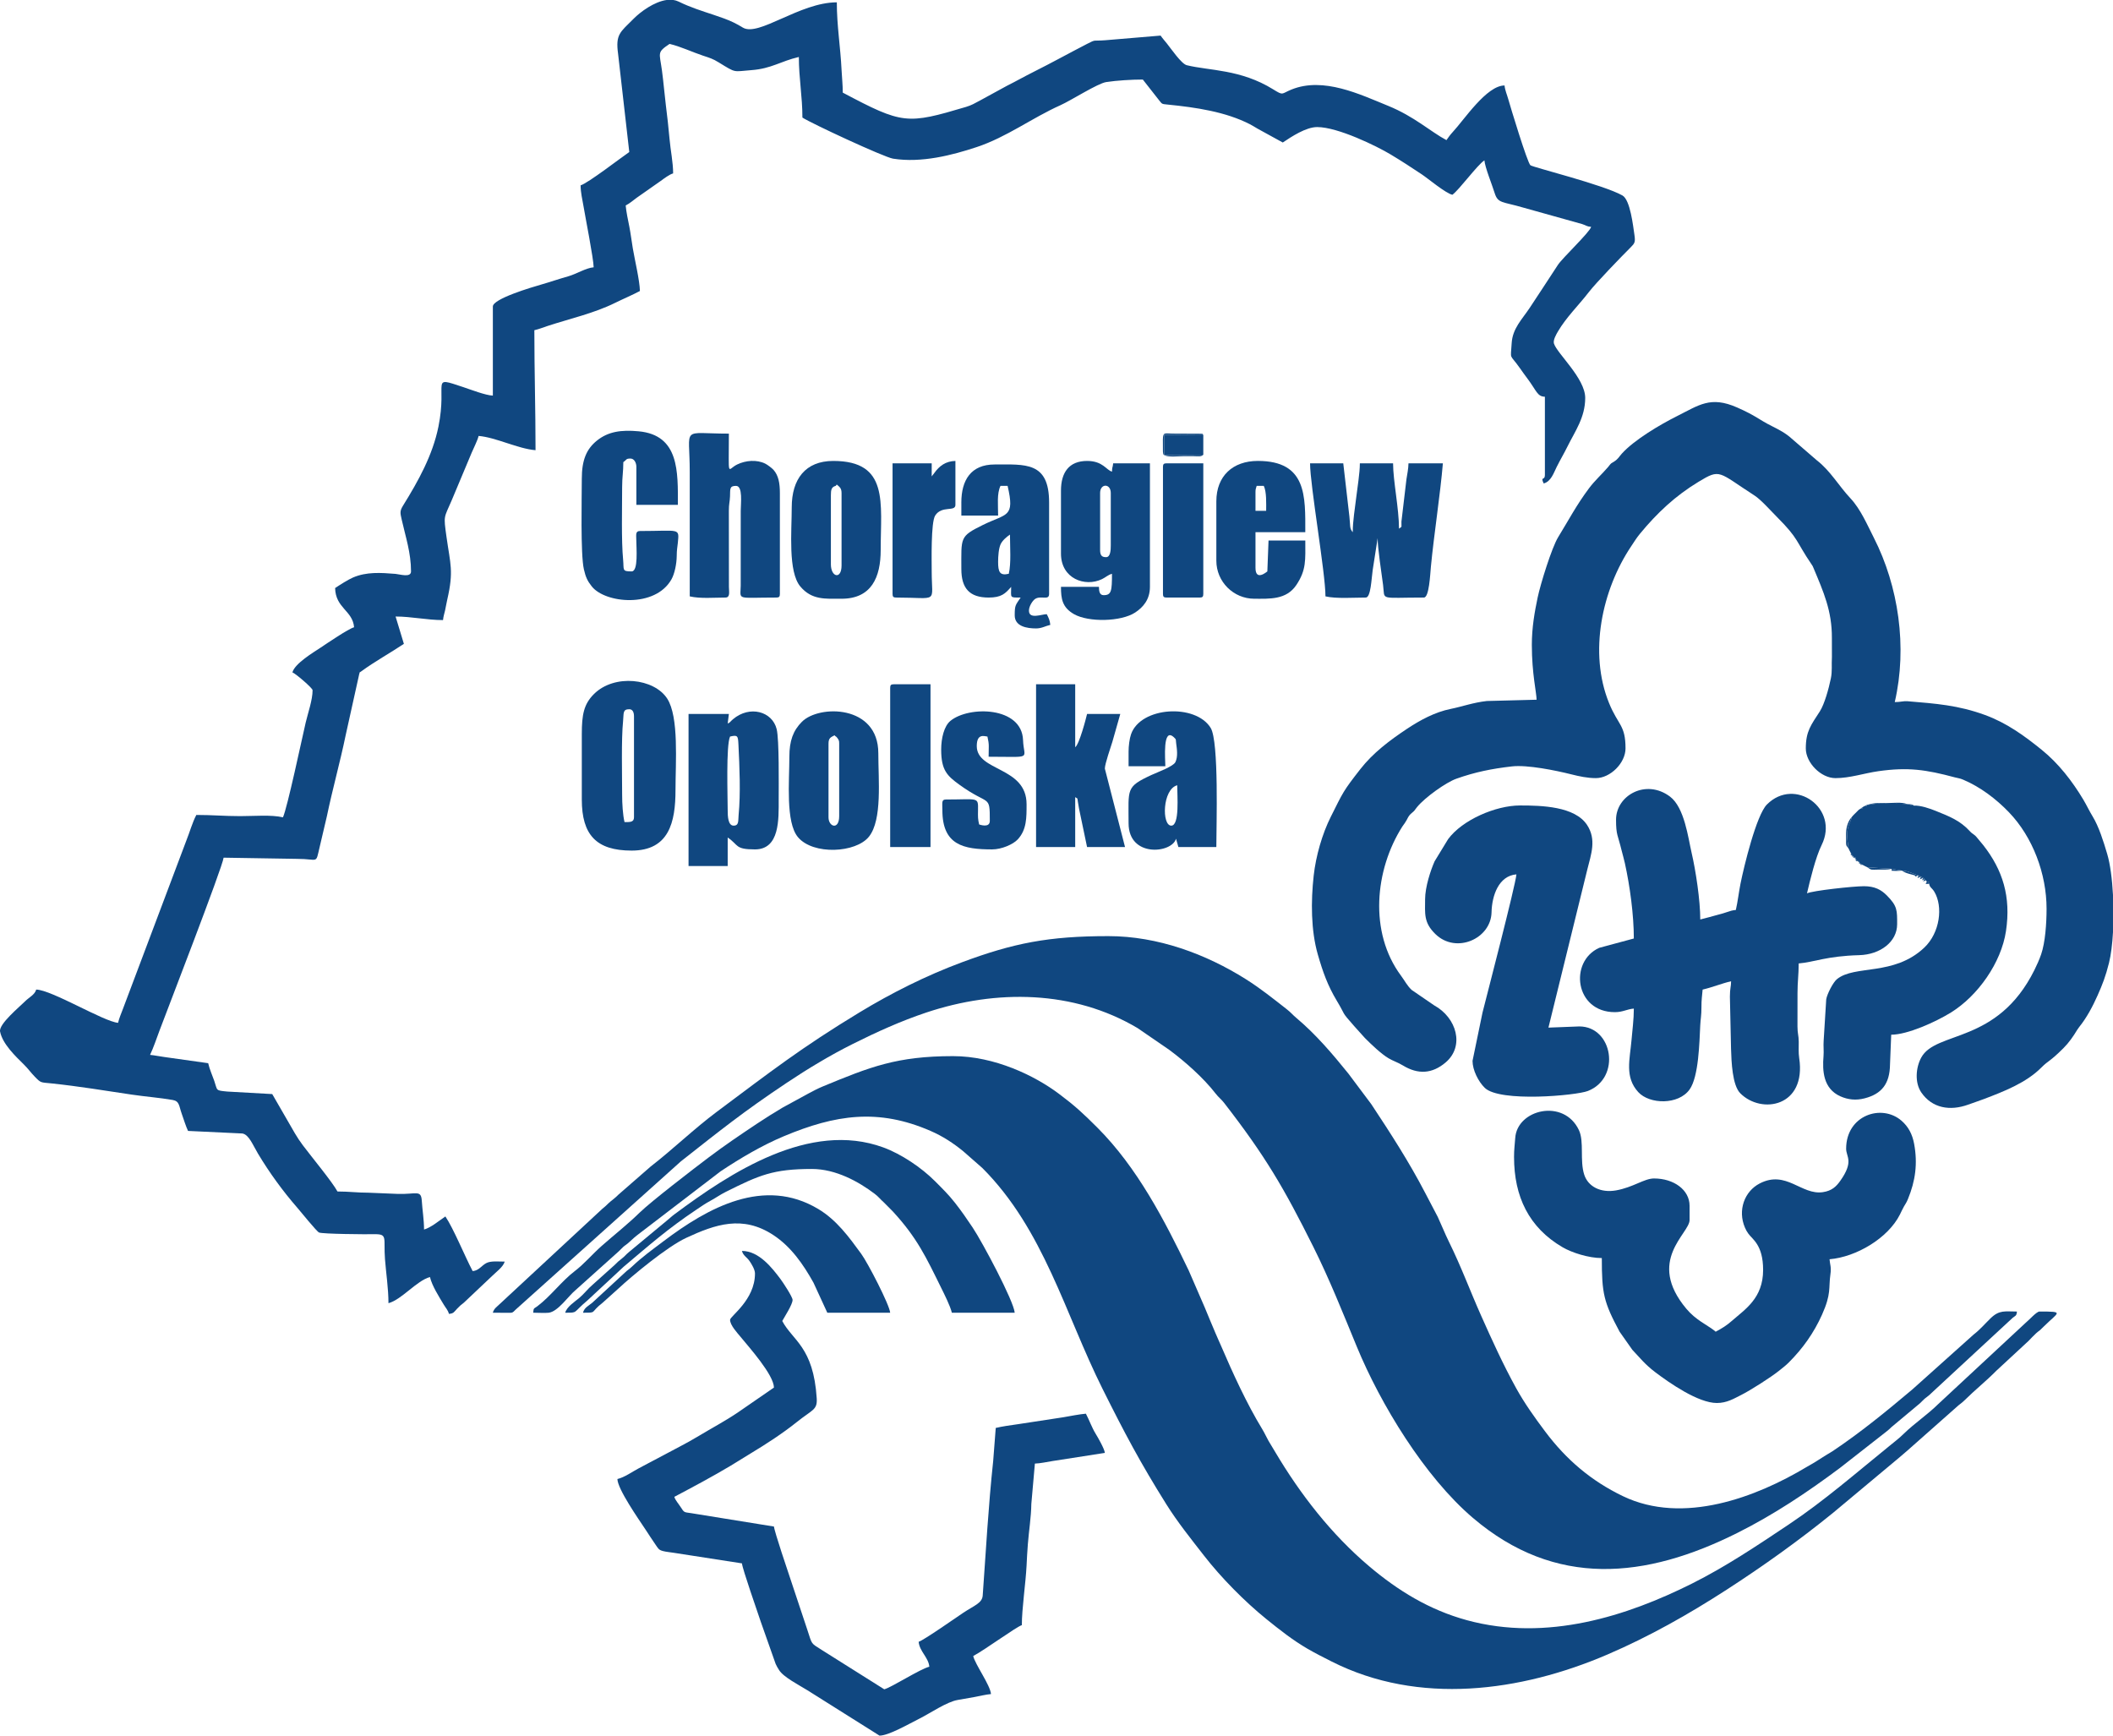
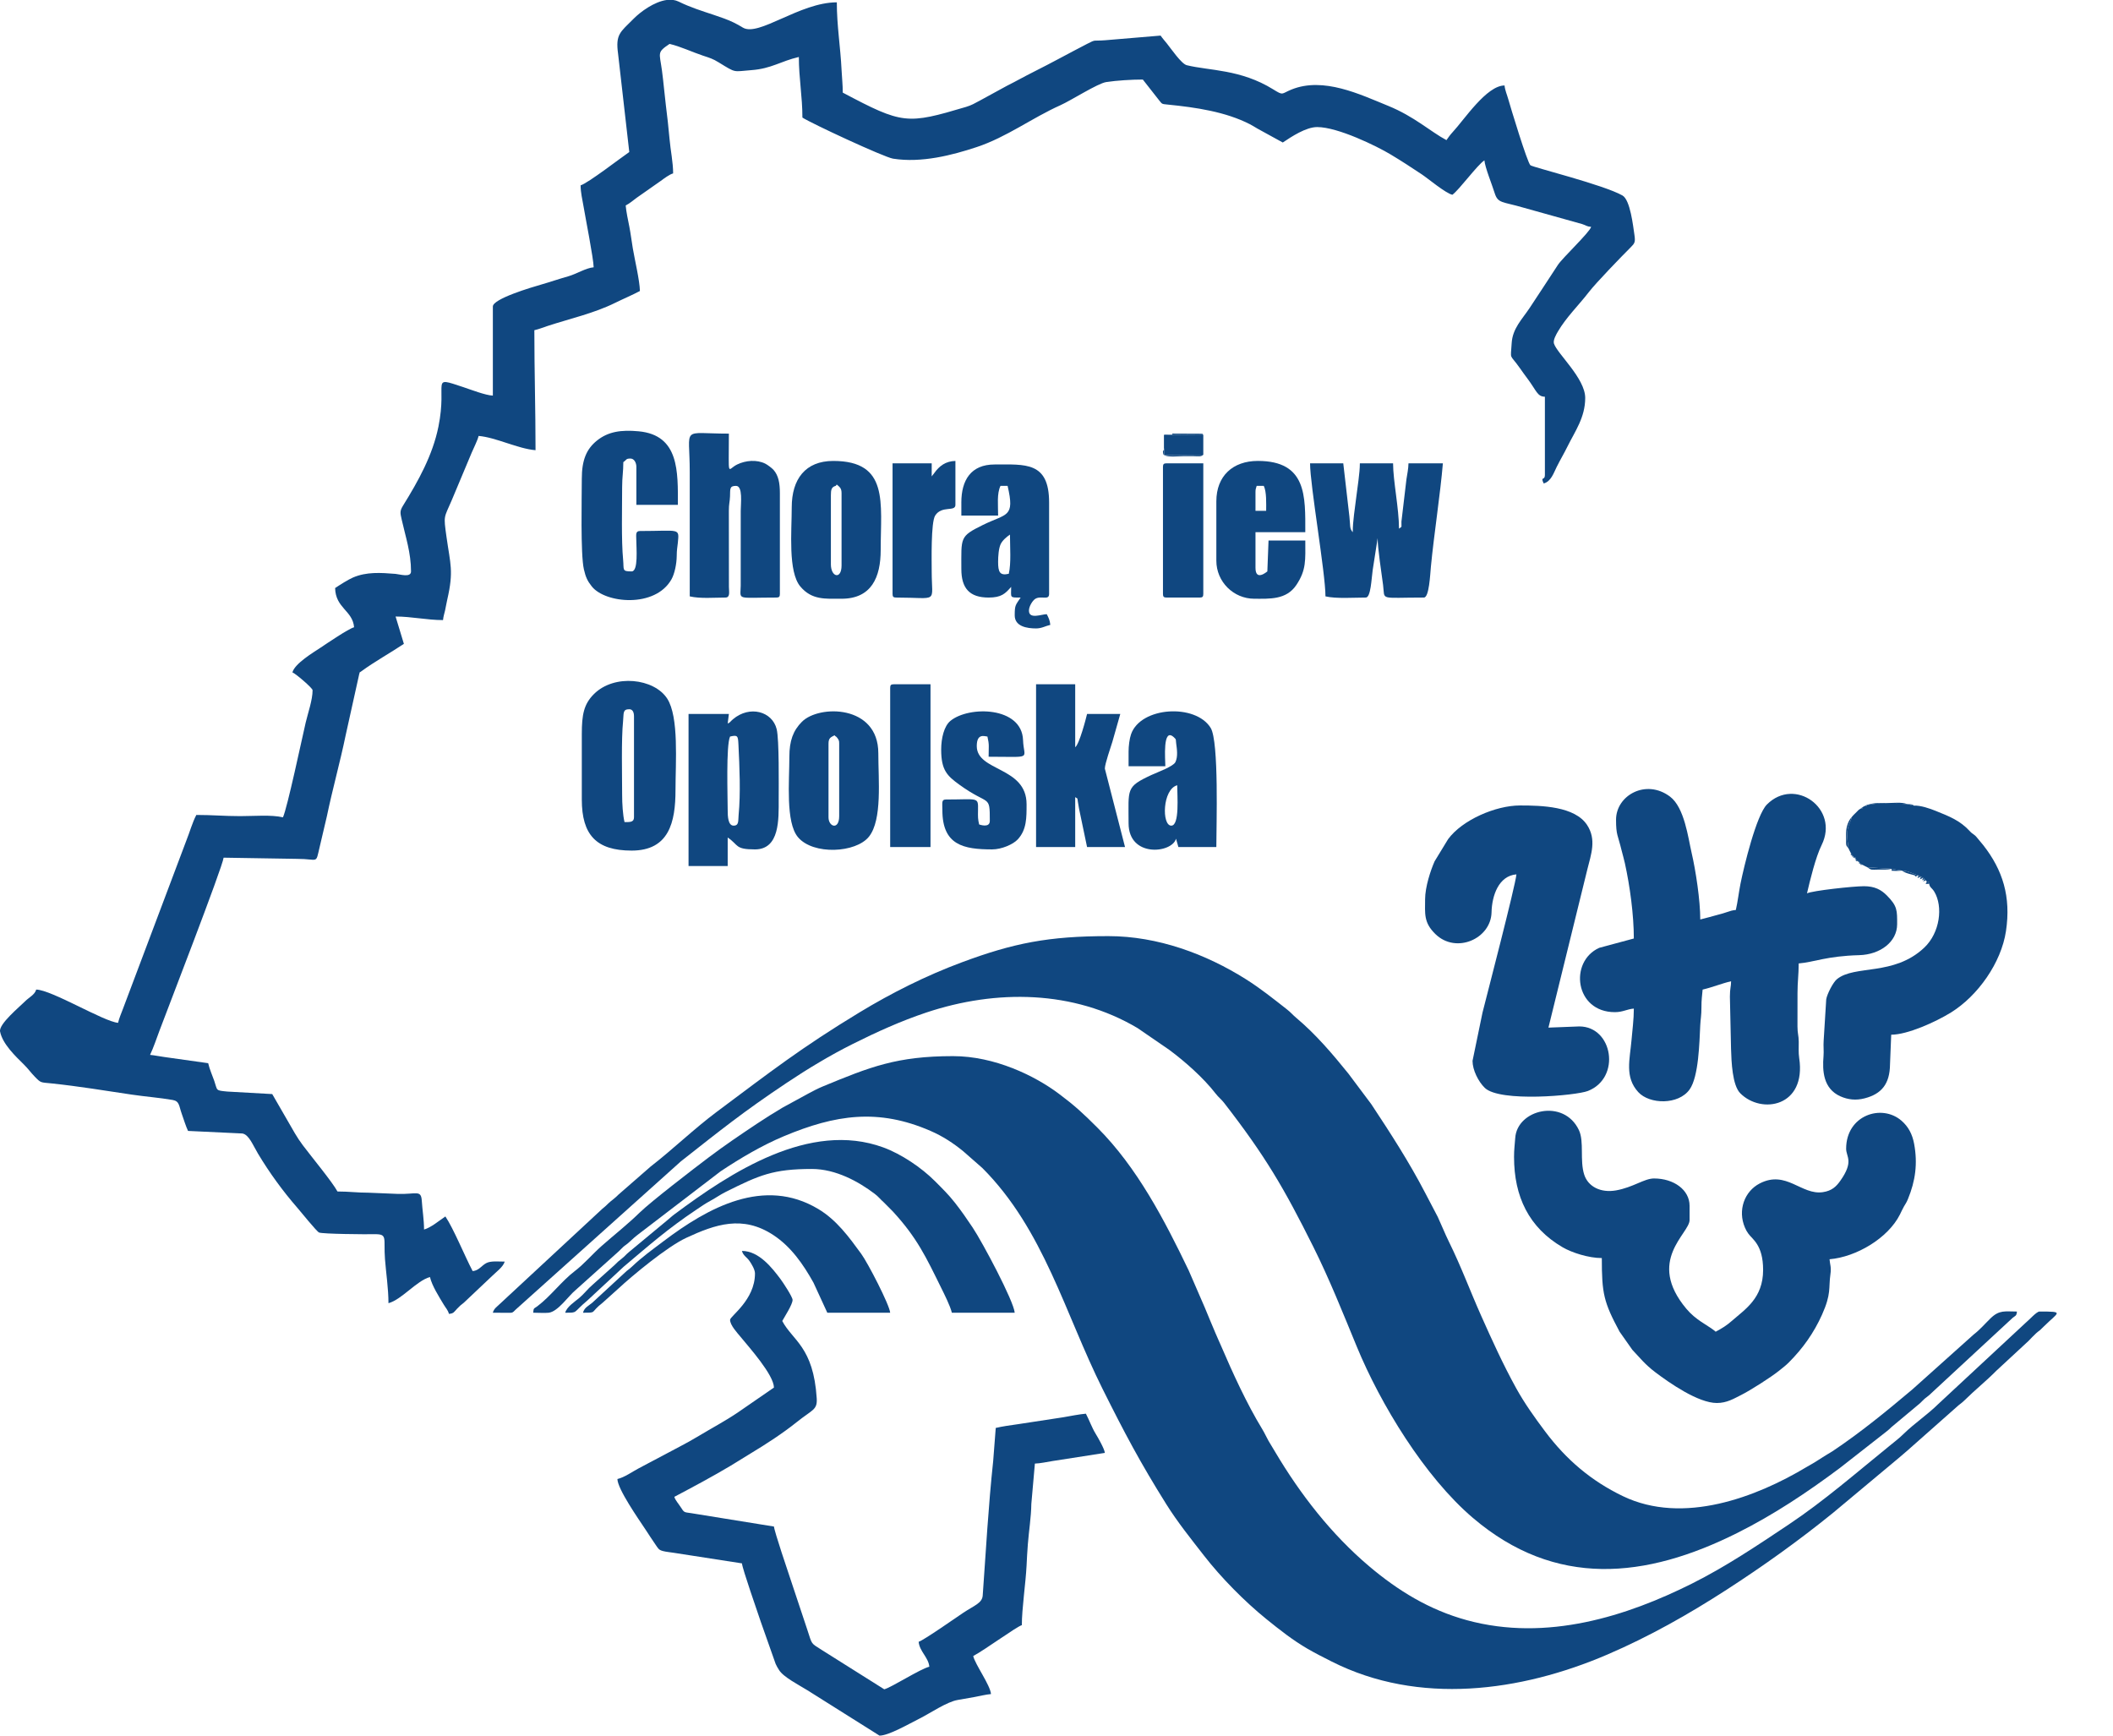
<svg xmlns="http://www.w3.org/2000/svg" width="196" height="161" viewBox="0 0 196 161" fill="none">
  <g>
    <path fill-rule="evenodd" clip-rule="evenodd" d="M58.368 14.105C57.708 14.548 54.511 17.016 53.858 17.191C53.858 17.865 54.014 18.468 54.125 19.128C54.311 20.236 55.049 23.955 55.068 24.795C54.346 24.855 53.461 25.42 52.712 25.63C51.799 25.888 51.086 26.142 50.181 26.402C49.307 26.651 45.717 27.715 45.717 28.432V36.697C45.063 36.682 43.602 36.118 42.981 35.912C39.833 34.867 41.527 35.326 40.669 39.575C40.134 42.223 38.802 44.617 37.399 46.879C37.068 47.412 37.119 47.57 37.271 48.24C37.622 49.797 38.126 51.287 38.126 53.005C38.126 53.611 37.08 53.266 36.688 53.234C35.308 53.124 34 53.033 32.748 53.569C32.293 53.764 31.51 54.263 31.085 54.548C31.127 56.422 32.717 56.634 32.845 58.185C32.314 58.327 30.32 59.688 29.764 60.058C29.055 60.53 27.345 61.545 27.124 62.372C27.37 62.438 28.995 63.822 28.995 64.025C28.995 64.933 28.559 66.155 28.357 67.022C28.023 68.449 26.642 74.984 26.245 75.816C25.158 75.562 23.557 75.705 22.284 75.705C20.811 75.705 19.716 75.595 18.213 75.595C17.836 76.309 17.594 77.207 17.285 77.971L11.408 93.573C11.241 94.026 11.058 94.424 10.952 94.879C9.624 94.769 4.799 91.825 3.36 91.793C3.234 92.267 2.686 92.522 2.342 92.868C1.825 93.389 -0.131 94.992 0.007 95.69C0.238 96.856 1.463 97.999 2.233 98.763C2.639 99.166 2.833 99.469 3.22 99.867C3.82 100.484 3.744 100.389 4.79 100.499C7.337 100.767 9.721 101.168 12.224 101.538C13.51 101.728 14.794 101.823 16.018 102.035C16.654 102.145 16.599 102.587 16.851 103.294C17.024 103.781 17.248 104.503 17.442 104.906L22.484 105.144C23.091 105.249 23.447 106.201 23.927 107.005C24.986 108.776 26.234 110.488 27.588 112.044C27.868 112.366 29.383 114.246 29.596 114.33C29.957 114.471 33.883 114.501 34.721 114.487C35.995 114.464 35.562 114.834 35.711 116.8C35.807 118.066 36.034 119.54 36.034 120.885C37.264 120.556 38.655 118.789 39.884 118.461C40.074 119.276 40.727 120.295 41.169 121.03C41.361 121.349 41.55 121.523 41.644 121.877C42.096 121.839 42.109 121.705 42.389 121.409C42.652 121.132 42.717 121.079 43.028 120.838L45.632 118.377C45.993 118.014 46.684 117.521 46.815 117.028C46.203 117.028 45.516 116.942 45.092 117.175C44.643 117.423 44.417 117.861 43.844 117.909C43.106 116.511 42.088 113.998 41.314 112.839C40.771 113.204 39.964 113.883 39.334 114.052C39.334 113.163 39.178 112.231 39.126 111.394C39.06 110.337 38.618 110.8 36.91 110.749L34.163 110.636C33.154 110.64 32.408 110.524 31.303 110.524C30.855 109.677 28.868 107.272 28.096 106.243C27.793 105.838 27.601 105.542 27.348 105.119L25.252 101.488L21.085 101.254C19.951 101.145 20.191 101.172 19.874 100.262C19.682 99.709 19.451 99.225 19.311 98.623L15.26 98.052C14.888 98.008 14.305 97.884 13.92 97.852C14.225 97.214 14.537 96.294 14.784 95.631C15.319 94.19 20.674 80.365 20.741 79.559L27.563 79.669C29.583 79.669 29.258 80.207 29.652 78.567L30.322 75.712C30.843 73.201 31.551 70.689 32.064 68.2L33.323 62.518C33.425 62.276 33.183 62.518 33.581 62.226C34.718 61.392 36.254 60.535 37.464 59.724L36.694 57.189C38.174 57.189 39.602 57.52 41.094 57.52C41.121 57.19 41.231 56.871 41.288 56.611C41.371 56.226 41.403 55.987 41.491 55.603C42.097 52.972 41.771 52.331 41.418 49.812C41.13 47.756 41.18 48.09 41.895 46.42L43.751 41.997C43.917 41.594 44.297 40.862 44.395 40.438C46.008 40.573 48.017 41.623 49.676 41.761C49.676 37.926 49.566 34.457 49.566 30.631C50.004 30.529 50.365 30.378 50.816 30.23C52.868 29.559 55.1 29.061 57.049 28.098C57.802 27.726 58.624 27.383 59.358 26.994C59.336 26.009 58.876 24.094 58.697 23.028C58.587 22.369 58.502 21.66 58.378 21.034C58.264 20.466 58.084 19.619 58.038 19.061C58.462 18.836 58.676 18.625 59.074 18.335C59.48 18.042 59.769 17.86 60.175 17.564C60.578 17.269 60.87 17.088 61.275 16.792C61.584 16.567 62.098 16.176 62.439 16.085C62.439 15.053 62.195 13.931 62.106 12.892C62.018 11.872 61.89 10.769 61.759 9.714C61.634 8.709 61.551 7.637 61.403 6.544C61.173 4.855 60.92 4.87 62.109 4.073C63.13 4.311 64.219 4.835 65.204 5.161C65.862 5.379 66.103 5.442 66.668 5.788C68.339 6.812 67.964 6.635 69.708 6.505C71.57 6.365 72.393 5.684 74.101 5.285C74.101 7.247 74.431 8.952 74.431 10.905C75.19 11.414 82.003 14.585 82.837 14.717C85.474 15.136 88.331 14.394 90.59 13.646C93.391 12.717 95.72 10.942 98.37 9.757C99.349 9.319 101.816 7.736 102.61 7.613C103.561 7.466 104.975 7.378 106.007 7.378L107.508 9.291C107.813 9.66 107.728 9.642 108.31 9.7C110.948 9.962 113.692 10.37 115.947 11.527C116.273 11.694 116.345 11.766 116.643 11.931L118.989 13.219C119.806 12.671 121.144 11.787 122.179 11.787C124.1 11.787 127.702 13.551 128.994 14.328C130 14.931 130.898 15.517 131.883 16.173C132.47 16.564 134.079 17.919 134.721 18.068C135.369 17.593 137.009 15.331 137.692 14.873C137.747 15.529 138.406 17.139 138.638 17.892C138.948 18.893 139.336 18.679 141.335 19.268L146.753 20.783C147.172 20.917 147.159 21.008 147.593 21.044C147.458 21.549 144.942 23.915 144.512 24.569C143.634 25.905 142.79 27.213 141.894 28.559C141.173 29.641 140.299 30.472 140.221 31.842C140.127 33.487 139.985 32.729 140.991 34.158C141.229 34.496 141.42 34.766 141.684 35.117C142.535 36.252 142.591 36.786 143.303 36.801V44.075C143.303 44.603 142.862 44.154 143.192 44.846C143.872 44.664 144.115 43.88 144.402 43.303C144.731 42.645 145.072 42.08 145.392 41.43C146.1 39.998 147.043 38.721 147.043 36.912C147.043 35.102 144.459 32.82 144.147 31.881C144.039 31.555 144.356 31.018 144.515 30.744C145.283 29.431 146.457 28.295 147.372 27.104C148.029 26.25 150.41 23.789 151.255 22.948C151.638 22.567 151.709 22.46 151.606 21.772C151.485 20.969 151.224 18.546 150.498 18.133C148.746 17.139 142.249 15.535 141.963 15.331C141.687 15.135 140.094 9.877 139.914 9.228C139.79 8.779 139.597 8.357 139.561 7.929C137.894 7.929 135.821 11.105 134.748 12.255C134.552 12.464 134.318 12.778 134.171 12.998C132.701 12.219 131.189 10.803 128.765 9.818C126.147 8.754 122.764 7.109 119.802 8.303C118.822 8.698 119.085 8.899 118.087 8.281C115.072 6.414 112.172 6.565 110.085 6.049C109.583 5.924 108.626 4.513 108.242 4.038C108.043 3.792 107.804 3.521 107.657 3.301L102.479 3.736C101.357 3.82 101.685 3.634 100.835 4.072C99.153 4.939 97.591 5.809 95.849 6.681C94.961 7.126 94.285 7.517 93.391 7.965L90.899 9.326C90.447 9.57 90.108 9.768 89.616 9.915C84.128 11.547 83.745 11.545 78.173 8.591C78.173 7.812 78.102 7.308 78.063 6.498C77.958 4.33 77.623 2.391 77.623 0.216C74.181 0.216 70.368 3.442 68.906 2.559C68.591 2.369 68.376 2.247 68.054 2.088C67.54 1.834 66.839 1.591 66.224 1.386C65.061 1 64.034 0.681 62.949 0.148C62.789 0.07 62.621 0.021 62.447 -0.004H61.861C60.68 0.146 59.391 1.116 58.782 1.73C57.531 2.99 57.08 3.162 57.334 5.002L58.371 14.101L58.368 14.105Z" fill="#104780" />
-     <path fill-rule="evenodd" clip-rule="evenodd" d="M142.092 59.837C142.092 62.478 142.532 64.285 142.532 64.907L137.92 65.026C136.651 65.167 135.634 65.545 134.578 65.757C133.103 66.052 131.723 66.802 130.496 67.618C128.91 68.675 127.365 69.832 126.185 71.344C124.563 73.423 124.609 73.443 123.445 75.763C122.642 77.362 122.059 79.406 121.857 81.225C121.593 83.599 121.597 86.306 122.239 88.538C122.709 90.169 123.154 91.422 124.002 92.833C124.892 94.312 124.327 93.724 125.615 95.185L126.606 96.286C127.18 96.866 128.133 97.773 128.8 98.166C129.226 98.419 129.67 98.551 130.121 98.827C131.525 99.686 132.841 99.619 134.096 98.554C135.874 97.044 135.122 94.405 133.036 93.261L130.946 91.829C130.517 91.425 130.315 90.99 129.956 90.506C126.958 86.466 127.537 80.673 130.077 76.675C130.153 76.556 130.227 76.461 130.305 76.353C130.584 75.962 130.583 75.728 130.931 75.437C131.293 75.137 131.181 75.188 131.452 74.857C132.166 73.985 134.11 72.58 135.101 72.231C136.834 71.619 138.347 71.311 140.237 71.093C141.679 70.927 144.312 71.468 145.744 71.827C146.491 72.014 147.239 72.179 148.032 72.179C149.377 72.179 150.782 70.772 150.782 69.424C150.782 67.236 150.095 67.285 149.256 65.223C147.345 60.531 148.6 54.712 151.31 50.669C151.597 50.239 151.801 49.899 152.127 49.504C153.718 47.578 155.395 45.999 157.555 44.692C159.607 43.45 159.341 43.768 162.755 45.971C163.357 46.36 164.281 47.407 164.837 47.963C166.885 50.014 166.551 50.165 168.041 52.357C168.159 52.531 168.134 52.488 168.231 52.718C169.139 54.885 169.938 56.663 169.924 59.178L169.927 60.936C169.882 61.722 169.969 62.256 169.828 62.936C169.633 63.878 169.24 65.314 168.806 65.99C168.002 67.242 167.505 67.814 167.505 69.425C167.505 70.754 168.907 72.18 170.255 72.18C171.603 72.18 172.913 71.725 174.234 71.537C176.983 71.148 178.643 71.389 181.328 72.109C181.71 72.212 181.752 72.177 182.102 72.325C183.695 72.996 185.164 74.116 186.347 75.346C188.556 77.644 189.838 81.052 189.838 84.302C189.838 85.629 189.717 87.429 189.332 88.535C189.164 89.019 188.925 89.552 188.703 89.997C185.258 96.905 179.577 95.579 178.208 98.109C177.708 99.034 177.595 100.43 178.22 101.34C179.228 102.807 180.891 103.074 182.562 102.469C182.997 102.311 183.598 102.111 184.023 101.949C185.859 101.251 187.941 100.449 189.355 99.026C190.036 98.341 190.098 98.529 191.407 97.224C191.903 96.73 192.326 96.123 192.682 95.526C192.714 95.474 192.812 95.334 192.865 95.268C193.558 94.41 194.121 93.351 194.567 92.344C195.026 91.311 195.314 90.576 195.627 89.328C195.814 88.576 195.938 87.572 195.999 86.472V83.022C195.92 81.536 195.74 80.153 195.463 79.218C195.111 78.029 194.69 76.682 194.108 75.727C193.792 75.209 193.552 74.686 193.243 74.169C192.217 72.455 190.949 70.816 189.383 69.55C187.771 68.247 186.137 67.059 184.132 66.325C181.633 65.411 179.565 65.267 176.936 65.047C176.565 65.015 176.292 65.127 175.756 65.127C176.944 60.021 176.1 54.367 173.815 49.881C173.2 48.675 172.582 47.218 171.641 46.218C170.578 45.087 169.782 43.67 168.541 42.711L166.177 40.671C165.644 40.181 164.987 39.84 164.352 39.524C163.145 38.924 162.906 38.577 161.127 37.795C158.658 36.71 157.602 37.578 155.549 38.605C154 39.38 151.59 40.803 150.438 42.081C150.183 42.363 150.103 42.574 149.733 42.808L149.462 42.977C149.344 43.077 149.272 43.2 149.156 43.333C148.576 44.004 147.92 44.589 147.386 45.306C146.224 46.862 145.524 48.215 144.532 49.831C143.935 50.805 142.887 54.202 142.632 55.421C142.352 56.763 142.091 58.192 142.091 59.838" fill="#104780" />
    <path fill-rule="evenodd" clip-rule="evenodd" d="M45.717 121.769C46.122 121.769 46.53 121.777 46.935 121.777C47.566 121.777 47.499 121.82 47.842 121.472L63.162 107.726C66.846 104.828 68.901 103.165 72.957 100.456C74.923 99.143 76.999 97.889 79.125 96.827C81.326 95.728 83.562 94.712 85.912 93.927C92.415 91.755 99.583 91.841 105.52 95.367L108.458 97.384C109.937 98.482 111.649 100.002 112.764 101.446C113.044 101.808 113.27 101.947 113.551 102.31C117.368 107.231 119.091 110.184 121.812 115.635C123.319 118.652 124.57 121.8 125.856 124.918C128.047 130.234 132.132 136.974 136.624 140.801C144.284 147.329 152.66 146.451 161.161 142.193C164.539 140.501 167.64 138.434 170.664 136.173L174.987 132.79C175.207 132.62 175.243 132.574 175.455 132.376L178.094 130.171C178.299 129.988 178.387 129.859 178.601 129.688C178.846 129.492 178.9 129.479 179.142 129.237L186.687 122.249C186.95 122.034 187.053 122.086 187.089 121.66C185.968 121.66 185.464 121.491 184.639 122.291C184.086 122.828 183.686 123.32 183.065 123.8L177.373 128.899C174.992 130.904 172.579 132.883 169.987 134.614C169.791 134.746 169.698 134.783 169.507 134.905C169.172 135.121 168.904 135.273 168.561 135.5C168.191 135.744 167.96 135.853 167.593 136.073C162.938 138.869 156.133 141.484 150.524 138.778C147.592 137.364 145.283 135.4 143.317 132.774C142.365 131.502 141.42 130.188 140.625 128.747C139.428 126.577 138.406 124.325 137.397 122.063C136.326 119.661 135.574 117.57 134.388 115.159C134.022 114.416 133.731 113.67 133.364 112.879L132.19 110.638C130.713 107.795 128.962 105.085 127.195 102.418L125.073 99.585C123.583 97.737 122.034 95.921 120.229 94.408C119.879 94.114 119.761 93.933 119.363 93.621C118.112 92.642 116.91 91.678 115.555 90.825C111.86 88.497 107.396 86.836 102.815 86.836C97.258 86.836 94.003 87.482 89.189 89.277C85.899 90.503 82.721 92.096 79.731 93.908C74.318 97.189 71.517 99.38 66.493 103.129C64.378 104.708 62.43 106.602 60.348 108.214L57.349 110.831C57.049 111.137 56.953 111.179 56.64 111.443C56.324 111.708 56.244 111.839 55.884 112.118L46.348 120.969C46.081 121.234 45.82 121.377 45.715 121.769" fill="#104780" />
    <path fill-rule="evenodd" clip-rule="evenodd" d="M49.458 121.769C49.852 121.769 50.532 121.811 50.891 121.772C51.759 121.678 52.759 120.173 53.402 119.659L57.405 116.065C57.566 115.922 57.631 115.825 57.793 115.682C57.999 115.498 58.022 115.517 58.227 115.345C58.549 115.074 58.7 114.901 59.045 114.622L66.84 108.655C68.661 107.443 70.68 106.248 72.717 105.395C77.498 103.395 81.461 102.794 86.317 104.905C87.454 105.4 88.427 106.035 89.368 106.808L91.127 108.352C96.817 114.051 98.793 121.868 102.266 128.822C104.347 132.989 105.75 135.642 108.185 139.533C109.232 141.205 110.474 142.746 111.68 144.298C113.283 146.361 115.457 148.561 117.464 150.185C118.682 151.171 119.947 152.168 121.303 152.951C122.038 153.375 122.735 153.727 123.535 154.131C131.603 158.204 141.043 156.938 149.103 153.476C152.979 151.81 156.627 149.749 160.156 147.467C163.553 145.271 166.859 142.906 170.002 140.358L176.181 135.197C176.492 134.947 176.665 134.768 176.951 134.536L181.448 130.556C181.746 130.268 181.921 130.197 182.222 129.899C183.211 128.919 184.215 128.129 185.19 127.141L188.162 124.388C188.416 124.13 188.613 123.911 188.875 123.669C189.049 123.509 189.075 123.513 189.242 123.375L189.576 123.05C190.944 121.694 191.542 121.66 189.179 121.66C188.904 121.66 188.192 122.476 187.905 122.698L179.802 130.23C178.807 131.217 177.607 132.008 176.608 132.981C176.171 133.408 175.77 133.716 175.3 134.096C172.219 136.59 169.216 139.216 165.899 141.43C162.985 143.375 160.093 145.32 156.944 146.896C150.961 149.89 143.5 152.322 136.063 150.29C132.59 149.341 129.673 147.552 126.986 145.276C123.496 142.318 120.629 138.637 118.293 134.699C118.07 134.323 117.869 134.008 117.673 133.667C117.463 133.301 117.326 132.968 117.097 132.591C115.624 130.168 114.361 127.395 113.236 124.777C113.049 124.341 112.887 124.004 112.732 123.628C112.406 122.829 112.08 122.114 111.758 121.297L110.259 117.841C108.015 113.166 105.475 108.289 101.798 104.607C100.454 103.26 99.688 102.559 98.226 101.463C95.984 99.78 92.259 97.968 88.404 97.968C83.203 97.968 80.717 98.963 76.348 100.769C75.883 100.961 75.455 101.184 75.017 101.42L72.595 102.741C71.74 103.255 71.039 103.686 70.229 104.227C68.646 105.284 67.206 106.253 65.692 107.397C64.299 108.449 60.386 111.455 59.33 112.486C58.209 113.58 56.974 114.548 55.812 115.573C54.953 116.331 54.204 117.23 53.308 117.914C52.085 118.85 51.072 120.246 49.846 121.168C49.522 121.412 49.498 121.29 49.458 121.771" fill="#104780" />
    <path fill-rule="evenodd" clip-rule="evenodd" d="M149.903 76.037C149.903 77.495 150.069 77.431 150.429 78.926C150.539 79.383 150.607 79.551 150.721 80.066C151.189 82.19 151.553 84.863 151.553 87.057L148.345 87.921C145.523 89.192 146.075 93.889 149.793 93.889C150.534 93.889 150.9 93.613 151.553 93.558C151.553 94.57 151.419 95.521 151.343 96.433C151.187 98.278 150.683 99.902 151.962 101.303C153.009 102.45 155.697 102.511 156.729 101.056C157.574 99.866 157.634 96.699 157.714 95.101C157.742 94.536 157.828 94.175 157.824 93.448C157.82 92.719 157.888 92.351 157.934 91.795C158.861 91.579 159.663 91.236 160.574 91.023C160.574 91.537 160.464 91.657 160.464 92.456L160.57 97.308C160.606 98.495 160.687 100.667 161.425 101.412C163.396 103.399 167.576 102.666 166.891 98.14C166.815 97.633 166.856 97.163 166.85 96.639C166.843 96.013 166.732 95.876 166.732 95.214L166.735 92.125C166.735 91.052 166.845 90.425 166.845 89.37C168.299 89.249 169.421 88.685 172.46 88.602C174.406 88.549 175.977 87.369 175.977 85.733C175.977 84.466 176.015 84.059 175.017 83.058C174.493 82.533 173.902 82.206 172.896 82.206C171.891 82.206 168.132 82.619 167.615 82.867C167.902 81.633 168.418 79.509 168.973 78.387C170.646 75.001 166.488 72.028 163.898 74.626C162.912 75.616 161.757 80.42 161.446 81.977C161.297 82.721 161.188 83.664 161.015 84.41C160.697 84.437 160.497 84.501 160.214 84.6C159.889 84.713 159.695 84.764 159.364 84.851C158.82 84.993 158.286 85.159 157.715 85.292C157.715 83.528 157.303 80.778 156.901 79.054C156.594 77.734 156.252 74.901 154.905 73.891C152.672 72.216 149.903 73.787 149.903 76.035" fill="#104780" />
    <path fill-rule="evenodd" clip-rule="evenodd" d="M140.442 107.333C140.442 110.976 141.806 113.872 144.957 115.704C145.804 116.197 147.358 116.7 148.583 116.7C148.583 120.002 148.758 120.782 150.233 123.532L151.416 125.213C152.123 125.954 152.578 126.559 153.531 127.281C154.881 128.304 157.528 130.144 159.254 130.144C160.187 130.144 160.83 129.738 161.492 129.409C162.31 129.004 164.294 127.751 165.11 127.083C165.441 126.812 165.636 126.675 165.94 126.371C167.235 125.074 168.254 123.636 169.009 121.952C169.892 119.983 169.605 119.491 169.787 118.212C169.885 117.523 169.748 117.318 169.706 116.81C172.188 116.603 175.135 114.852 176.235 112.661C176.376 112.381 176.452 112.193 176.602 111.927C176.796 111.582 176.823 111.606 176.986 111.209C177.664 109.558 177.898 107.946 177.55 106.088C177.385 105.209 177.02 104.51 176.378 103.955C174.535 102.361 171.246 103.45 171.246 106.561C171.246 107.314 171.993 107.716 170.699 109.54C170.325 110.066 169.924 110.459 169.095 110.585C167.095 110.889 165.698 108.508 163.234 109.776C161.811 110.508 161.169 112.269 161.858 113.872C161.962 114.114 162.031 114.23 162.175 114.435C162.546 114.962 163.545 115.47 163.545 117.801C163.545 120.432 161.862 121.456 160.66 122.515C160.16 122.956 159.735 123.218 159.144 123.531L159.026 123.429C158.316 122.878 157.305 122.452 156.426 121.405C152.673 116.931 156.724 114.431 156.724 113.173V111.85C156.724 110.372 155.258 109.316 153.424 109.316C152.518 109.316 151.494 110.14 149.905 110.422C148.476 110.674 147.312 110.075 146.952 108.965C146.523 107.643 146.964 105.901 146.459 104.83C145.059 101.863 140.719 102.905 140.551 105.569C140.507 106.252 140.441 106.574 140.441 107.332" fill="#104780" />
    <path fill-rule="evenodd" clip-rule="evenodd" d="M70.031 118.133C70.031 120.588 67.721 122.092 67.721 122.43C67.721 122.926 68.38 123.626 68.686 123.999C69.482 124.97 71.765 127.515 71.792 128.711L68.403 131.048C67.246 131.826 66.044 132.462 64.826 133.195C64.212 133.564 63.603 133.903 62.99 134.221L59.248 136.203C58.682 136.499 57.929 137.043 57.27 137.197C57.291 138.128 59.202 140.868 59.867 141.868C60.216 142.393 60.474 142.809 60.834 143.324C61.061 143.648 61.096 143.77 61.491 143.877C61.785 143.956 62.224 143.992 62.535 144.045L68.822 145.02C68.864 145.527 70.305 149.643 70.568 150.434L71.947 154.342C72.067 154.609 72.118 154.669 72.261 154.908C72.659 155.572 74.184 156.345 74.894 156.79L81.583 160.999C82.435 160.999 84.316 159.907 85.288 159.421C86.287 158.922 87.821 157.86 88.841 157.69C89.363 157.603 89.789 157.53 90.338 157.427C90.846 157.331 91.491 157.178 91.924 157.143C91.855 156.31 90.458 154.407 90.274 153.616C91.359 153.041 94.314 150.877 94.785 150.751C94.785 149.212 95.142 146.866 95.223 145.239C95.258 144.515 95.284 144.011 95.341 143.263C95.438 142.003 95.648 140.74 95.665 139.511L95.995 135.764C96.453 135.753 97.154 135.608 97.63 135.528L102.486 134.772C102.455 134.402 101.841 133.337 101.626 132.988C101.28 132.423 101.038 131.726 100.726 131.135C100.151 131.182 99.239 131.361 98.635 131.466L94.436 132.108C93.706 132.21 93.017 132.305 92.364 132.457L92.127 135.526C91.677 139.736 91.457 143.809 91.156 147.997C91.104 148.711 90.397 148.909 89.35 149.604C88.896 149.906 85.652 152.176 85.213 152.294C85.287 153.177 86.133 153.754 86.204 154.608C85.366 154.803 82.718 156.516 82.023 156.702L76.213 153.044C75.179 152.382 75.352 152.587 74.886 151.178C74.359 149.584 73.848 148.06 73.318 146.467C73.153 145.972 71.831 142.076 71.792 141.604L64.118 140.364C63.463 140.262 63.48 140.342 63.14 139.801C62.943 139.488 62.629 139.147 62.55 138.849C64.325 137.909 66.068 136.982 67.796 135.95L69.636 134.817C71.053 133.965 72.611 132.954 73.897 131.922C75.37 130.74 75.827 130.805 75.758 129.707C75.456 124.932 73.52 124.354 72.561 122.539C72.745 122.191 73.542 120.976 73.518 120.57C73.499 120.274 72.627 118.951 72.389 118.635C71.648 117.652 70.416 116.037 68.821 116.037C68.94 116.484 69.273 116.606 69.53 116.981C69.711 117.246 70.032 117.764 70.032 118.131" fill="#104780" />
    <path fill-rule="evenodd" clip-rule="evenodd" d="M132.191 83.421C132.191 84.737 132.037 85.568 133.149 86.648C135.078 88.521 138.298 87.069 138.354 84.635C138.39 83.062 139.02 81.243 140.662 81.107C140.577 82.131 137.872 92.507 137.515 93.933L136.591 98.408C136.591 99.261 137.13 100.327 137.725 100.909C139.119 102.272 146.228 101.621 147.298 101.198C150.393 99.974 149.601 95.213 146.493 95.213L143.632 95.323L147.241 80.644C147.588 79.252 148.107 77.88 147.216 76.526C146.077 74.792 142.999 74.716 140.992 74.716C138.739 74.716 135.635 76.058 134.323 77.844L133.072 79.897C132.71 80.71 132.191 82.273 132.191 83.422" fill="#104780" />
    <path fill-rule="evenodd" clip-rule="evenodd" d="M173.167 74.663C173.126 74.804 173.276 74.763 172.944 74.774L172.741 74.89C172.741 75.048 172.776 75 172.602 75L172.419 75.116L172.309 75.227L172.199 75.337L172.089 75.446L171.978 75.555L171.871 75.667L171.774 75.781C171.656 76.276 171.413 76.508 171.363 77.135C171.312 77.787 171.41 78.177 171.464 78.694L171.569 78.915L171.686 79.136L171.802 79.337L171.911 79.446L172.021 79.557C172.184 79.557 172.131 79.522 172.131 79.705L172.313 79.886C172.494 79.886 172.46 79.835 172.46 79.996L172.57 80.106L172.767 80.222L172.989 80.339L173.209 80.449L175.458 80.598L176.422 80.759C177.019 80.782 177.45 81.058 177.956 81.214L178.176 81.324L178.396 81.435L178.506 81.545L178.617 81.656L178.727 81.766C179.195 81.85 178.758 81.705 178.947 81.986C178.998 82.334 179.205 82.349 179.426 82.718C180.245 84.081 179.965 86.519 178.483 87.913C175.66 90.568 172.052 89.477 170.393 90.829C170.032 91.123 169.479 92.206 169.399 92.699L169.161 96.538C169.123 96.994 169.188 97.503 169.149 97.959C169.034 99.331 169.114 100.981 170.712 101.696C171.407 102.007 172.149 102.094 172.958 101.884C174.539 101.476 175.295 100.54 175.316 98.736L175.427 95.981C176.941 95.981 179.554 94.796 180.964 93.924C183.468 92.373 185.633 89.307 186.073 86.368C186.55 83.184 185.776 80.706 183.963 78.395C183.745 78.117 183.644 78.026 183.414 77.733C183.104 77.338 183.023 77.433 182.722 77.104C181.806 76.101 180.795 75.72 179.547 75.216C179.047 75.013 178.15 74.694 177.518 74.728L176.901 74.585C176.266 74.538 175.625 74.558 174.987 74.558C174.676 74.558 174.293 74.538 173.991 74.557C173.635 74.58 173.553 74.651 173.168 74.661" fill="#104780" />
    <path fill-rule="evenodd" clip-rule="evenodd" d="M52.428 121.769C53.652 121.769 53.09 121.803 54.485 120.634L57.85 117.504C60.18 115.542 61.926 113.993 64.573 112.226C65.071 111.894 65.382 111.665 65.921 111.373C66.441 111.091 66.777 110.834 67.315 110.564C70.416 109.012 71.713 108.435 75.311 108.435C77.534 108.435 79.66 109.618 81.145 110.747C81.499 111.017 81.663 111.256 81.996 111.547L82.819 112.376C85.075 114.826 85.91 116.635 87.301 119.457C87.579 120.02 88.147 121.144 88.293 121.769H94.124C94.033 120.676 91.128 115.227 90.229 113.879C89.67 113.04 89.192 112.349 88.578 111.566C87.982 110.806 87.395 110.236 86.726 109.564C85.484 108.319 83.623 107.055 81.929 106.435C75.098 103.937 67.749 108.774 62.565 112.637C62.253 112.869 62.146 112.996 61.843 113.236L58.353 116.132C58.078 116.352 57.964 116.53 57.663 116.762C57.349 117.006 57.291 117.058 57.022 117.333L54.991 119.156C54.522 119.549 54.185 120.02 53.716 120.413C53.294 120.767 52.574 121.223 52.428 121.768" fill="#104780" />
    <path fill-rule="evenodd" clip-rule="evenodd" d="M122.949 55.32C123.948 55.553 125.599 55.43 126.69 55.43C127.154 55.43 127.213 53.708 127.33 52.877L127.789 49.92C127.789 50.827 128.149 53.189 128.293 54.265C128.487 55.729 127.85 55.43 132.08 55.43C132.567 55.43 132.658 53.309 132.73 52.555C133.011 49.613 133.607 45.784 133.84 42.978H130.65C130.65 43.41 130.519 44.098 130.462 44.443L129.996 48.384C129.977 48.959 130.099 48.797 129.77 49.038C129.77 47.179 129.22 44.586 129.22 42.977H126.139C126.139 43.905 125.91 45.215 125.8 46.164C125.687 47.14 125.48 48.319 125.48 49.369C125.167 49.008 125.267 48.799 125.17 47.917L124.6 42.978H121.52C121.52 45.013 122.949 53.142 122.949 55.32" fill="#104780" />
    <path fill-rule="evenodd" clip-rule="evenodd" d="M53.968 68.103V74.164C53.968 77.45 55.319 78.902 58.589 78.902C62.059 78.902 62.659 76.275 62.659 73.282C62.659 70.739 62.993 66.504 61.887 64.799C60.673 62.929 56.992 62.489 55.093 64.382C54.152 65.32 53.968 66.291 53.968 68.103ZM57.709 73.723C57.709 71.856 57.623 68.583 57.798 66.87C57.869 66.176 57.739 65.789 58.369 65.789C58.707 65.789 58.809 66.112 58.809 66.45V75.816C58.809 76.29 58.408 76.257 57.929 76.257C57.772 75.584 57.709 74.559 57.709 73.722V73.723Z" fill="#104780" />
-     <path fill-rule="evenodd" clip-rule="evenodd" d="M98.415 45.512V51.353C98.415 53.679 100.645 54.478 102.213 53.724C102.569 53.554 102.774 53.326 103.146 53.226C103.146 54.802 103.101 55.209 102.376 55.209C101.984 55.209 101.944 54.832 101.936 54.438H98.415C98.415 55.552 98.534 56.347 99.627 56.971C100.968 57.737 103.995 57.678 105.3 56.816C106.038 56.329 106.667 55.611 106.667 54.438V42.977H103.256C103.22 43.405 103.157 43.264 103.146 43.749C102.612 43.606 102.306 42.757 100.835 42.757C99.162 42.757 98.415 43.826 98.415 45.512ZM102.595 51.683C102.209 51.683 102.045 51.523 102.045 51.022V45.732C102.045 44.827 103.035 44.827 103.035 45.732V50.581C103.035 51.014 103.012 51.684 102.595 51.684V51.683Z" fill="#104780" />
    <path fill-rule="evenodd" clip-rule="evenodd" d="M53.968 44.41C53.968 46.087 53.839 51.429 54.161 52.812C54.33 53.543 54.488 53.886 54.891 54.395C56.137 55.972 60.778 56.424 62.288 53.734C62.57 53.231 62.766 52.319 62.772 51.574C62.776 50.964 62.831 50.821 62.876 50.352C63.013 48.929 63.067 49.258 59.359 49.258C58.935 49.258 59.017 49.609 59.02 50.02C59.026 50.853 59.225 53.005 58.589 53.005C57.667 53.005 57.89 52.866 57.8 51.922C57.627 50.117 57.709 47.111 57.709 45.18C57.709 44.247 57.819 43.778 57.819 42.866C58.148 42.645 58.043 42.535 58.479 42.535C58.834 42.535 59.029 42.935 59.029 43.307V46.833H62.88C62.88 43.785 63.024 40.361 59.241 40.008C57.613 39.856 56.413 40.035 55.379 40.864C54.398 41.65 53.968 42.676 53.968 44.409" fill="#104780" />
    <path fill-rule="evenodd" clip-rule="evenodd" d="M63.98 55.32C64.96 55.548 66.246 55.43 67.28 55.43C67.744 55.43 67.622 54.933 67.614 54.442L67.608 47.383C67.605 46.751 67.694 46.566 67.715 46.058C67.743 45.364 67.646 45.071 68.27 45.071C68.928 45.071 68.71 46.709 68.71 47.386L68.708 54.33C68.689 55.712 68.239 55.43 72.01 55.43C72.264 55.43 72.341 55.353 72.341 55.099V45.733C72.341 44.805 72.206 44.093 71.743 43.577C71.604 43.421 71.181 43.105 70.989 43.01C70.197 42.616 69.168 42.702 68.377 43.087C67.433 43.547 67.61 44.48 67.61 40.224C63.099 40.224 63.98 39.448 63.98 43.75V55.321V55.32Z" fill="#104780" />
    <path fill-rule="evenodd" clip-rule="evenodd" d="M67.5 67.111L67.61 66.229H63.869V80.335H67.5V77.69C68.543 78.39 68.146 78.792 70.03 78.792C72.342 78.792 72.231 75.97 72.231 74.164C72.231 72.853 72.286 68.609 72.042 67.631C71.633 65.988 69.54 65.402 67.988 66.719C67.713 66.952 67.73 67.029 67.5 67.112M68.05 76.588C67.527 76.588 67.5 75.707 67.5 75.155C67.5 73.929 67.337 69.123 67.72 68.323C68.438 68.155 68.459 68.263 68.498 69.086C68.597 71.123 68.71 73.578 68.512 75.618C68.463 76.116 68.565 76.588 68.049 76.588H68.05Z" fill="#104780" />
    <path fill-rule="evenodd" clip-rule="evenodd" d="M96.105 78.571H99.735V73.943C100.058 74.18 99.859 73.808 100.092 75.018L100.835 78.571H104.356L102.485 71.298C102.485 70.85 103.029 69.329 103.185 68.803L103.916 66.229H100.835C100.736 66.657 100.118 69.034 99.735 69.315V63.474H96.105V78.571Z" fill="#104780" />
    <path fill-rule="evenodd" clip-rule="evenodd" d="M89.174 46.614V47.826H92.584C92.584 46.821 92.459 45.793 92.804 45.071H93.464C94.155 48.044 93.394 47.6 91.152 48.706C89 49.768 89.174 49.851 89.174 52.785C89.174 54.568 89.93 55.43 91.704 55.43C92.886 55.43 93.246 55.069 93.794 54.438C93.794 55.475 93.622 55.43 94.674 55.43C94.205 56.132 94.124 56.107 94.124 57.082C94.124 58.113 95.265 58.294 96.104 58.294C96.629 58.294 96.96 58.072 97.425 57.964C97.389 57.536 97.253 57.272 97.094 56.972C96.59 56.983 95.444 57.47 95.444 56.641C95.444 56.25 95.772 55.723 96.016 55.56C96.543 55.209 97.314 55.737 97.314 55.098V46.613C97.314 42.803 95.109 43.086 92.253 43.086C90.064 43.086 89.173 44.54 89.173 46.613M92.584 52.123C92.584 51.597 92.635 50.883 92.817 50.483C92.972 50.142 93.37 49.799 93.684 49.589C93.684 50.764 93.805 52.233 93.574 53.225C92.735 53.421 92.584 53.054 92.584 52.123V52.123Z" fill="#104780" />
    <path fill-rule="evenodd" clip-rule="evenodd" d="M54.078 121.769C55.433 121.769 54.683 121.784 55.902 120.841L57.352 119.538C58.624 118.353 61.875 115.65 63.649 114.826C66.358 113.568 68.886 112.697 71.726 114.56C73.376 115.643 74.502 117.27 75.456 118.979L76.74 121.769H82.572C82.511 121.037 80.506 117.155 79.886 116.305C78.748 114.745 77.603 113.166 75.897 112.146C70.872 109.142 65.686 112.006 61.543 115.141C60.516 115.919 59.568 116.59 58.616 117.498C58.389 117.715 58.353 117.717 58.132 117.895L54.925 120.855C54.573 121.149 54.205 121.29 54.078 121.769" fill="#104780" />
    <path fill-rule="evenodd" clip-rule="evenodd" d="M73.441 47.055C73.441 49.28 73.083 53.035 74.241 54.408C75.309 55.674 76.556 55.54 78.061 55.54C80.842 55.54 81.692 53.541 81.692 51.022C81.692 46.64 82.481 42.757 77.291 42.757C74.704 42.757 73.441 44.446 73.441 47.055ZM77.072 52.344V45.953C77.072 45.447 77.118 45.177 77.512 45.072C77.635 45.014 77.506 44.81 77.854 45.154C78.004 45.303 78.062 45.464 78.062 45.734V52.456C78.062 53.779 77.072 53.554 77.072 52.345V52.344Z" fill="#104780" />
    <path fill-rule="evenodd" clip-rule="evenodd" d="M73.221 70.197C73.221 72.463 72.86 76.283 74.021 77.66C75.434 79.337 79.409 79.124 80.611 77.6C81.848 76.032 81.472 72.343 81.472 69.866C81.472 65.362 75.973 65.357 74.384 66.954C73.569 67.772 73.221 68.719 73.221 70.197ZM76.852 75.816V68.984C76.852 68.453 77.06 68.393 77.402 68.212C77.421 68.23 77.456 68.226 77.464 68.26C77.472 68.293 77.513 68.298 77.525 68.309C77.589 68.371 77.594 68.339 77.687 68.476C77.816 68.666 77.842 68.705 77.842 68.983V75.705C77.842 77.02 76.852 76.713 76.852 75.816V75.816Z" fill="#104780" />
    <path fill-rule="evenodd" clip-rule="evenodd" d="M104.686 69.756V71.079H108.096C108.096 70.471 107.818 67.397 108.893 68.394C109.137 68.619 109.05 68.594 109.102 68.969C109.173 69.491 109.277 70.183 109.031 70.692C108.834 71.102 107.381 71.622 106.812 71.886C104.412 73 104.686 73.15 104.686 76.368C104.686 79.585 108.725 79.154 109.086 77.8L109.306 78.571H112.826C112.826 76.633 113.08 68.797 112.303 67.525C110.911 65.247 105.805 65.537 104.914 68.112C104.769 68.53 104.685 69.196 104.685 69.755M108.646 76.588C107.751 76.588 107.821 73.209 109.197 72.841C109.197 73.794 109.435 76.588 108.646 76.588Z" fill="#104780" />
    <path fill-rule="evenodd" clip-rule="evenodd" d="M112.827 46.504V52.014C112.827 53.962 114.416 55.54 116.348 55.54C117.754 55.54 119.317 55.656 120.247 54.266C121.188 52.859 121.079 51.944 121.079 50.14H117.668L117.558 53.005C117.511 53.036 116.458 53.951 116.458 52.674V49.368H121.078C121.078 46.065 121.24 42.756 116.678 42.756C114.345 42.756 112.827 44.163 112.827 46.503M116.458 45.622C116.458 45.325 116.51 45.319 116.568 45.071H117.228C117.498 45.635 117.448 46.704 117.448 47.386H116.458V45.622Z" fill="#104780" />
    <path fill-rule="evenodd" clip-rule="evenodd" d="M87.303 69.535C87.303 71.452 87.857 71.966 88.999 72.795C91.761 74.798 91.814 73.627 91.814 76.147C91.814 76.842 90.852 76.484 90.824 76.478C90.706 75.97 90.709 75.795 90.72 75.15C90.741 73.891 90.761 74.163 87.744 74.163C87.316 74.163 87.414 74.446 87.414 75.155C87.414 78.401 89.385 78.791 92.034 78.791C92.9 78.791 93.972 78.332 94.407 77.862C95.24 76.96 95.224 75.843 95.224 74.604C95.224 71.09 90.604 71.585 90.604 69.204C90.604 67.993 91.326 68.301 91.594 68.323C91.779 69.117 91.704 69.248 91.704 70.196C95.894 70.196 94.96 70.485 94.897 68.651C94.789 65.532 89.882 65.458 88.161 66.868C87.574 67.348 87.303 68.474 87.303 69.535" fill="#104780" />
    <path fill-rule="evenodd" clip-rule="evenodd" d="M82.572 63.804V78.571H86.313V63.474H82.903C82.649 63.474 82.572 63.551 82.572 63.805" fill="#104780" />
    <path fill-rule="evenodd" clip-rule="evenodd" d="M86.424 44.189V42.977H82.793V55.099C82.793 55.353 82.87 55.43 83.123 55.43C87.127 55.43 86.424 56.044 86.424 53.005C86.424 52.064 86.339 48.453 86.748 47.82C87.366 46.861 88.624 47.508 88.624 46.834V42.757C87.718 42.777 87.131 43.223 86.664 43.879L86.424 44.19L86.424 44.189Z" fill="#104780" />
    <path fill-rule="evenodd" clip-rule="evenodd" d="M107.876 43.308V55.099C107.876 55.353 107.953 55.43 108.207 55.43H111.287C111.541 55.43 111.617 55.353 111.617 55.099V42.978H108.207C107.953 42.978 107.876 43.055 107.876 43.309" fill="#104780" />
    <path fill-rule="evenodd" clip-rule="evenodd" d="M107.984 42.214L111.617 42.185V40.368L107.984 40.339V42.214Z" fill="#104780" />
    <path fill-rule="evenodd" clip-rule="evenodd" d="M173.167 74.663L172.944 74.774L172.741 74.89L172.603 75L172.419 75.116L172.309 75.227L172.199 75.337L172.089 75.446L171.978 75.555L171.872 75.667L171.775 75.781C171.483 76.098 171.306 76.544 171.253 77.035C171.227 77.271 171.24 77.665 171.241 77.915C171.245 78.453 171.208 78.368 171.464 78.695L171.569 78.915L171.687 79.136C171.684 79.49 171.654 79.259 171.802 79.337C171.793 79.491 171.757 79.454 171.911 79.447C171.903 79.601 171.867 79.564 172.021 79.558L172.131 79.706C172.172 79.928 172.091 79.846 172.313 79.887L172.46 79.997C172.454 80.151 172.417 80.115 172.57 80.107C172.649 80.254 172.418 80.223 172.767 80.223L172.989 80.34L173.209 80.449C173.597 80.738 173.59 80.668 174.215 80.664C174.682 80.661 175.004 80.691 175.458 80.599C175.545 80.849 175.23 80.74 175.855 80.787C175.968 80.796 176.292 80.765 176.422 80.76C176.776 81.044 177.504 81.138 177.627 81.214C177.786 81.405 177.585 81.281 177.956 81.214C177.901 81.496 177.676 81.515 178.176 81.324C178.121 81.607 177.896 81.626 178.396 81.435C178.25 81.728 178.213 81.692 178.506 81.545C178.36 81.838 178.323 81.802 178.617 81.656L178.727 81.766C178.673 82.048 178.417 81.986 178.947 81.986C178.758 81.704 179.194 81.85 178.727 81.766L178.617 81.656L178.506 81.545L178.396 81.435L178.176 81.324L177.956 81.214C177.45 81.058 177.019 80.782 176.422 80.759L175.458 80.598L173.209 80.449L172.989 80.339L172.767 80.222L172.57 80.106L172.46 79.996C172.46 79.835 172.495 79.886 172.313 79.886L172.131 79.705C172.131 79.522 172.184 79.557 172.021 79.557L171.911 79.446L171.802 79.337L171.687 79.136L171.569 78.915L171.464 78.694C171.41 78.178 171.312 77.787 171.363 77.135C171.413 76.508 171.656 76.276 171.775 75.781L171.872 75.667L171.978 75.555L172.089 75.446L172.199 75.337L172.309 75.227L172.419 75.116L172.603 75C172.777 75 172.741 75.048 172.741 74.89L172.944 74.774C173.276 74.762 173.125 74.804 173.167 74.663C173.551 74.653 173.634 74.582 173.991 74.559C174.293 74.54 174.675 74.56 174.987 74.56C175.624 74.56 176.265 74.539 176.901 74.587L177.517 74.73C177.373 74.626 177.541 74.67 177.288 74.614C177.221 74.599 176.991 74.594 176.901 74.587C176.415 74.38 175.578 74.494 174.987 74.494C174.117 74.494 173.891 74.456 173.167 74.663Z" fill="#104780" />
-     <path fill-rule="evenodd" clip-rule="evenodd" d="M107.984 42.214C108.363 42.433 109.292 42.316 109.747 42.316C110.077 42.316 110.408 42.313 110.738 42.317C111.16 42.321 111.393 42.388 111.617 42.185L107.984 42.215V40.34L111.617 40.369C111.476 40.143 111.669 40.294 111.39 40.233L108.756 40.221C108.035 40.213 107.884 40.064 107.868 40.765L107.872 41.88C107.919 42.294 107.909 42.088 107.984 42.215" fill="#104780" />
+     <path fill-rule="evenodd" clip-rule="evenodd" d="M107.984 42.214C108.363 42.433 109.292 42.316 109.747 42.316C110.077 42.316 110.408 42.313 110.738 42.317C111.16 42.321 111.393 42.388 111.617 42.185L107.984 42.215V40.34L111.617 40.369C111.476 40.143 111.669 40.294 111.39 40.233L108.756 40.221L107.872 41.88C107.919 42.294 107.909 42.088 107.984 42.215" fill="#104780" />
  </g>
  <defs>
    <clipPath>
      <rect width="196" height="161" fill="104780" />
    </clipPath>
  </defs>
</svg>